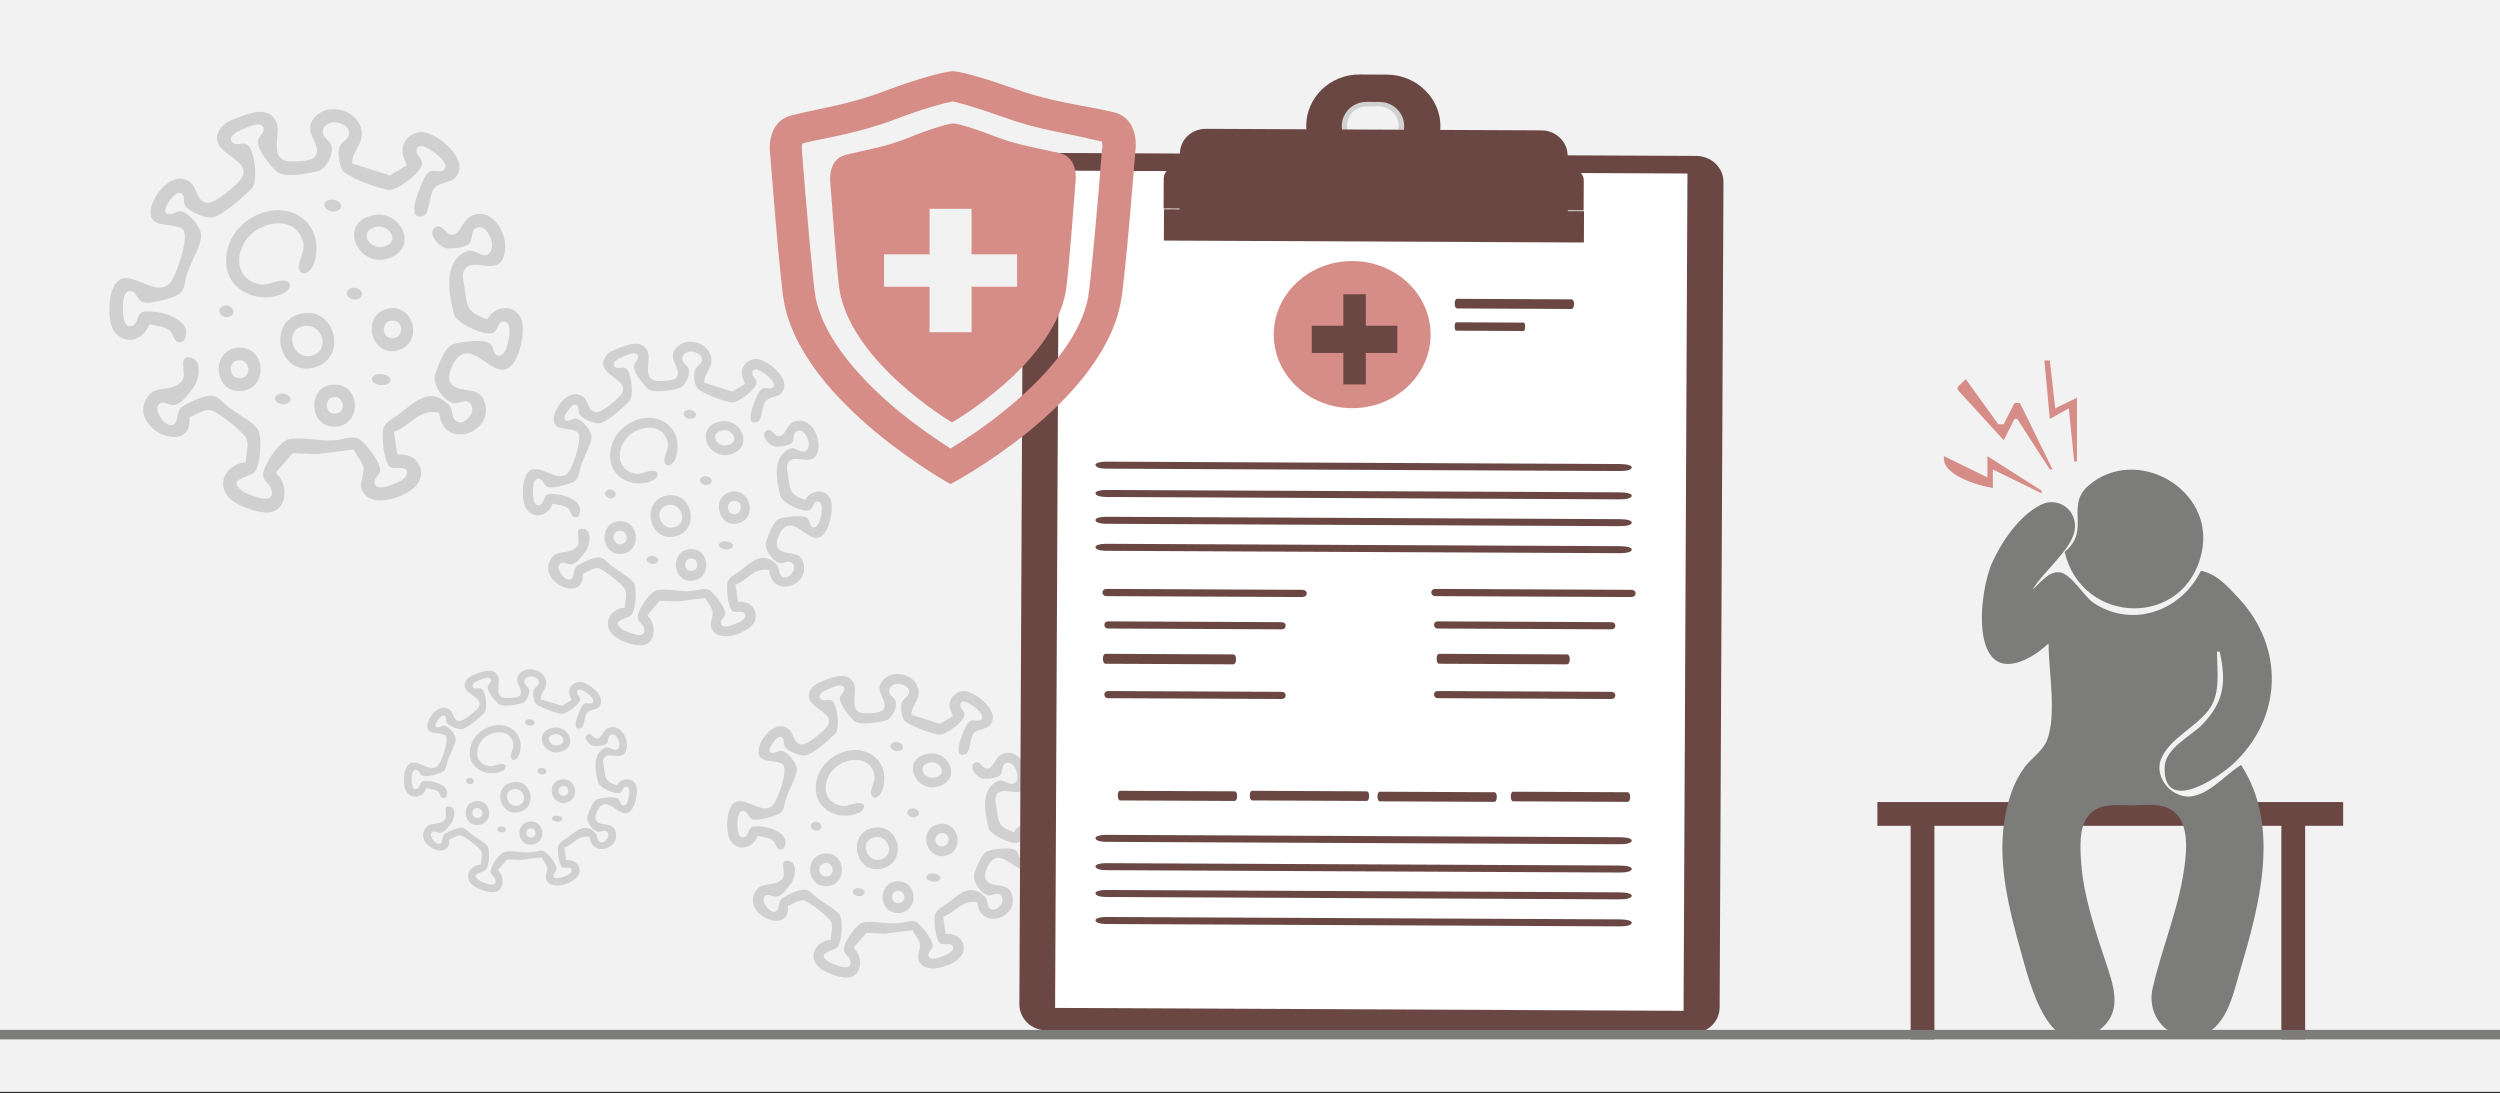
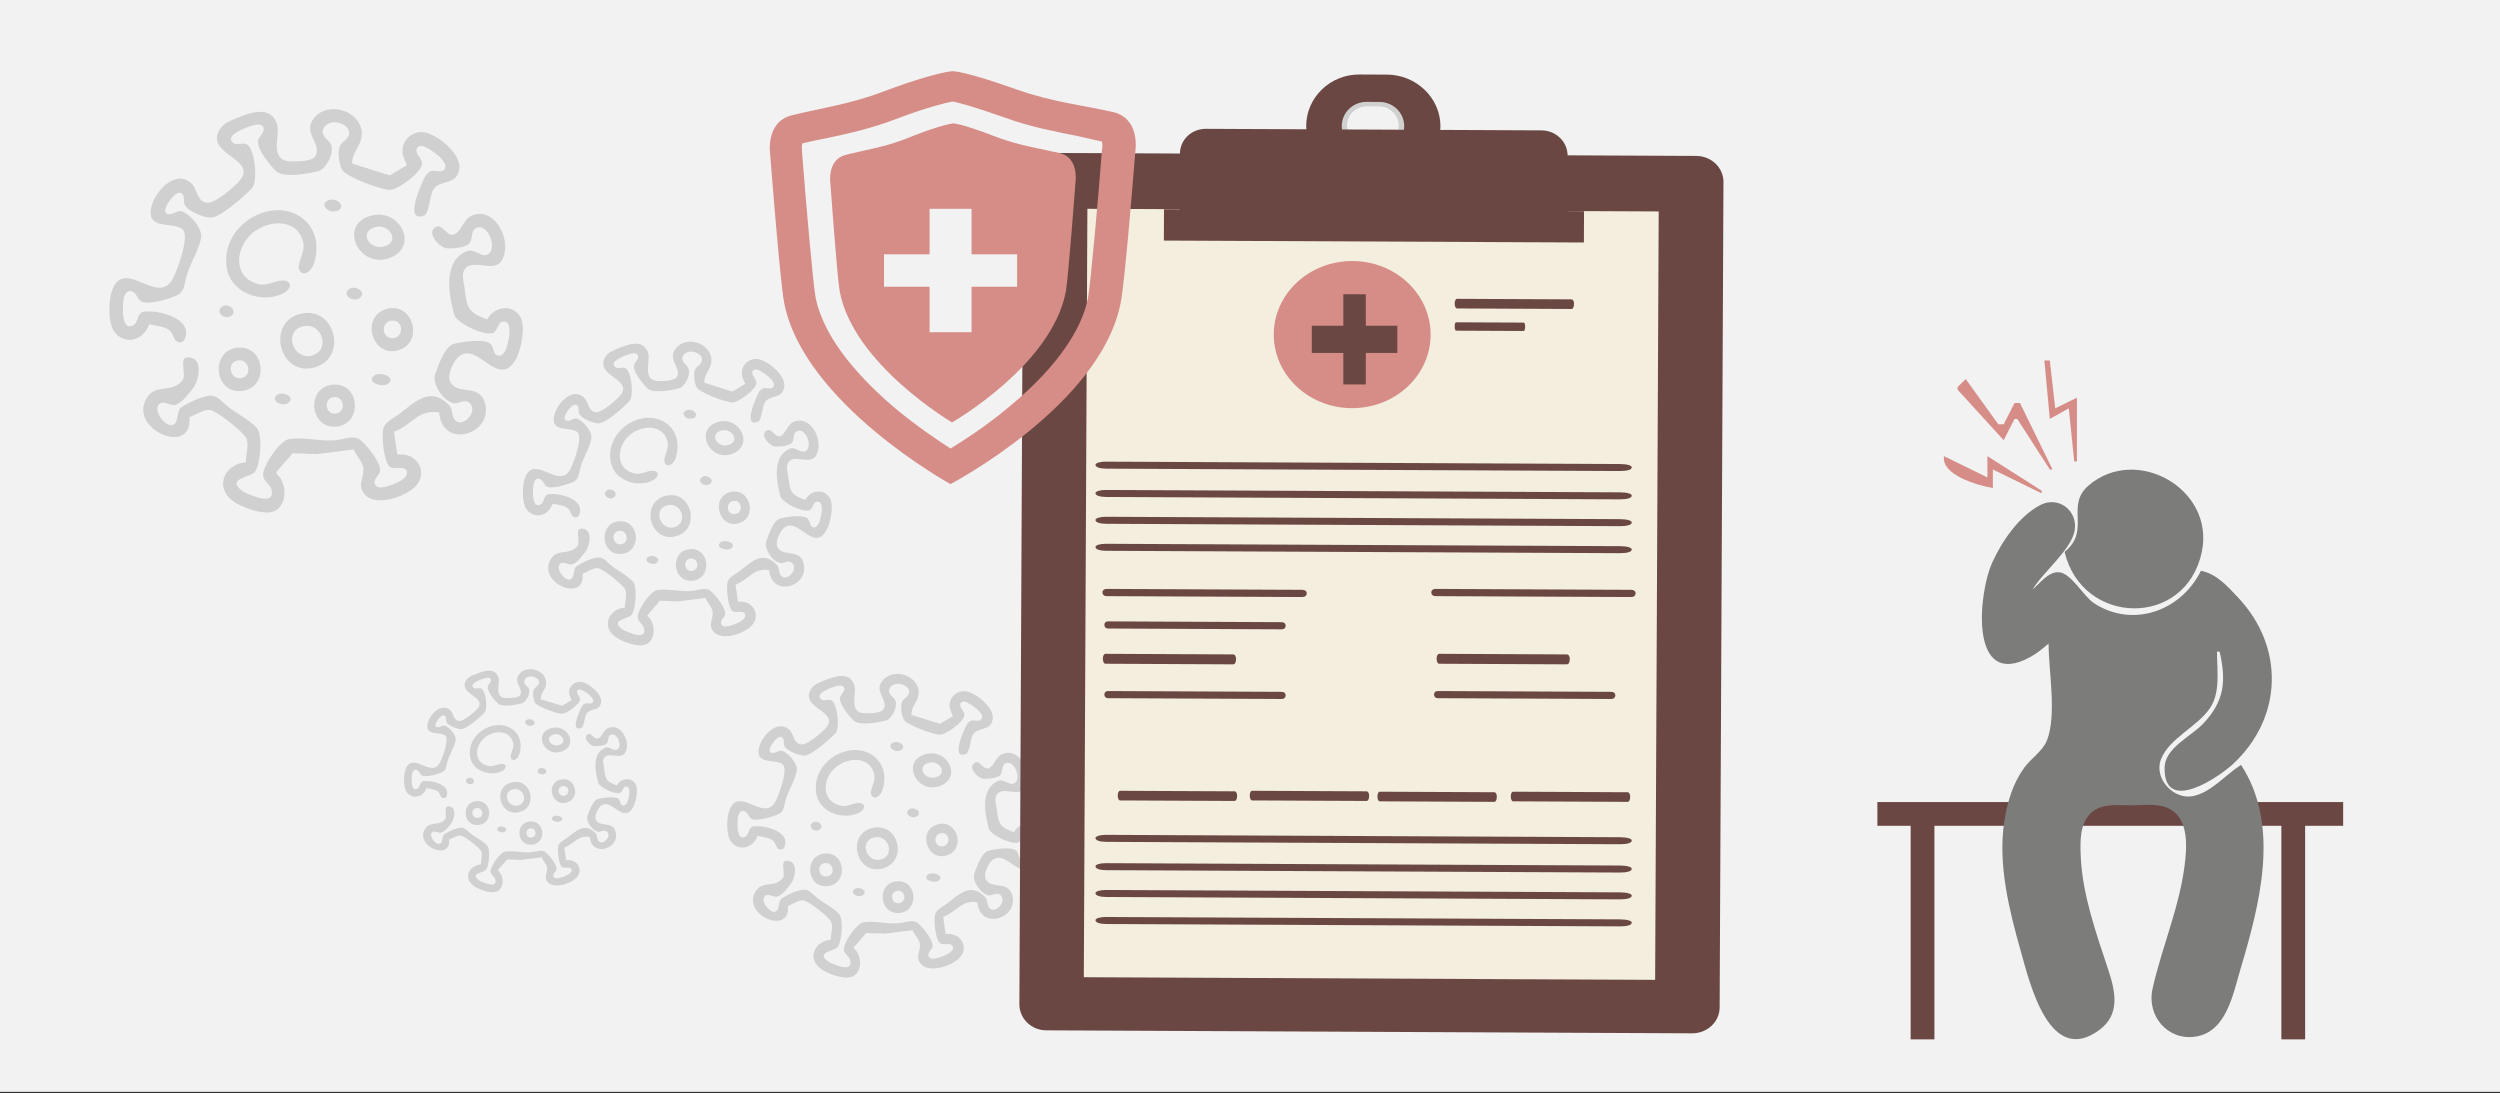
<svg xmlns="http://www.w3.org/2000/svg" width="526" height="230" overflow="hidden">
  <rect width="100%" height="100%" fill="#333333" stroke="none" />
  <defs>
    <clipPath id="clip0">
      <rect x="0" y="0" width="526" height="230" />
    </clipPath>
  </defs>
  <g clip-path="url(#clip0)">
    <rect x="0" y="0" width="526" height="229.667" fill="#FFFFFF" />
    <rect x="0" y="0" width="526" height="229.667" fill="#F2F2F2" />
    <path d="M31.382 68.208C32.72 68.553 34.575 68.632 35.683 69.511 36.464 70.131 36.427 71.399 37.29 71.897 37.956 72.28 38.702 71.878 38.944 71.2 40.475 66.894 33.345 65.208 30.386 65.568 28.646 65.779 29.285 67.838 27.917 68.499 25.364 69.736 25.761 63.653 26.107 62.478 26.308 61.793 26.828 61.051 27.649 61.267 28.746 61.555 28.88 62.934 29.79 63.454 31.198 64.259 36.085 62.781 37.447 62.018 38.701 61.317 38.787 60.009 39.063 58.746 39.73 55.708 41.805 52.91 42.315 49.958 42.632 48.123 39.911 44.866 38.161 44.465 37.192 44.244 36.524 45.12 35.615 45.069 33.584 44.954 35.707 42.08 36.23 41.531 36.693 41.043 37.567 40.172 38.283 40.749 38.951 41.288 38.515 42.426 38.879 43.126 39.585 44.487 42.787 45.735 44.258 45.794 46.332 45.878 51.489 41.166 52.968 39.641 54.332 38.233 53.643 31.897 52.198 30.565 51.256 29.698 49.931 30.8 49.026 30.044 46.969 28.323 52.694 26.451 53.752 26.248 54.414 26.121 55.344 26.183 55.475 27.023 55.636 28.068 54.356 28.7 54.276 29.71 54.13 31.542 56.835 34.779 58.074 35.994 59.654 37.543 64.965 36.515 66.966 35.994 68.677 35.549 70.4 32.071 69.643 30.414 69.227 29.504 68.13 29.021 67.932 27.987 67.696 26.761 68.935 25.85 70.024 25.733 71.439 25.58 73.796 26.545 73.421 28.314 73.211 29.308 72.176 29.699 71.658 30.483 70.873 31.672 71.333 34.478 71.956 35.688 72.742 37.216 80.132 39.881 81.885 39.948 83.677 40.017 88.353 36.489 88.748 34.737 89.02 33.537 87.743 32.841 87.619 31.745 87.526 30.923 88.306 30.57 89.01 30.75 90.229 31.062 94.755 34.079 93.507 35.622 92.815 36.478 91.617 35.727 90.734 36.003 89.677 36.334 89.215 37.551 88.808 38.468 88.383 39.427 85.072 46.924 89.234 45.341 90.294 44.938 90.43 41 91.177 39.869 92.613 37.699 95.891 39.121 96.613 35.764 97.313 32.509 91.969 28.127 89.003 27.8 86.634 27.538 84.446 29.697 84.683 32.047 84.778 32.993 85.258 33.88 85.614 34.75L82.029 36.904 74.09 34.412C74.068 31.983 75.846 30.916 76.086 28.667 76.623 23.637 69.376 20.975 66.175 24.723 63.497 27.857 67.604 30.041 66.477 32.628 65.867 34.028 62.824 33.918 61.55 33.958 56.226 34.123 59.151 28.34 58.247 25.963 56.742 22.012 52.48 23.793 49.686 24.885 48.319 25.42 46.914 26.011 46.151 27.346 43.172 32.564 54.175 33.392 50.493 37.924 49.441 39.218 45.236 42.854 43.587 42.67 41.28 42.411 41.61 39.647 40.083 38.418 36.77 35.752 32.825 40.144 31.943 43.199 30.343 48.738 36.674 46.449 38.502 48.353 39.9 49.809 37.239 57.314 36.132 59.033 32.822 64.172 25.875 53.81 23.469 61.449 22.818 63.517 22.726 68.1 24.101 69.862 26.407 72.821 30.41 71.445 31.382 68.208M69.364 42.055C67.021 42.661 68.822 44.913 70.681 44.442 73.025 43.847 71.23 41.571 69.364 42.055M56.803 44.37C51.039 45.407 46.563 50.751 47.781 56.717 48.826 61.836 55.452 64.003 59.834 61.598 60.635 61.16 61.674 59.846 60.422 59.207 58.961 58.461 56.495 60.175 54.77 59.853 49.13 58.802 49.281 52.659 52.768 49.344 55.864 46.401 62.117 45.578 63.7 50.635 64.347 52.704 63.046 54.103 62.858 56.035 62.763 57.008 63.539 57.868 64.532 57.365 66.583 56.325 66.842 52.207 66.402 50.296 65.391 45.898 61.136 43.591 56.803 44.37M39.856 87.81C41.067 87.315 42.825 86.11 44.166 86.252 45.536 86.395 51.309 90.937 51.852 92.266 52.414 93.64 51.724 95.794 51.719 97.273 48.191 97.455 45.415 101.115 47.873 104.335 49.369 106.293 53.698 107.809 56.126 107.838 60.479 107.886 60.819 101.92 58.16 99.638L58.16 99.301 61.584 95.35 66.633 95.548 74.429 94.569C74.94 95.894 76.386 97.2 76.468 98.624 76.584 100.631 75.113 102.038 76.684 103.96 79.089 106.903 86.218 104.339 87.983 101.635 89.378 99.498 88.32 96.698 85.948 95.871 85.18 95.605 84.382 95.601 83.58 95.583L82.902 90.852C86.794 89.358 87.968 86.028 92.393 86.796 93.093 94.728 103.91 91.336 102.028 84.769 100.845 80.639 96.331 83.255 94.713 80.363 93.983 79.058 95.34 76.12 96.358 75.171 100.33 71.469 104.594 81.772 108.32 75.967 109.569 74.02 110.646 68.996 109.571 66.862 108.039 63.818 103.885 64.432 102.561 67.194 98.287 65.744 98.223 64.532 97.719 60.436 97.549 59.052 96.871 57.278 98.179 56.233 100.489 54.387 105.246 58.428 106.212 53 106.894 49.162 103.606 43.448 99.177 45.407 97.441 46.174 96.972 48.969 95.403 49.366 93.844 49.761 93.06 46.717 91.497 47.881 89.722 49.2 92.585 52.19 94.093 52.257 95.282 52.309 98.052 52.153 98.823 51.12 99.581 50.103 98.885 48.24 100.546 47.846 102.704 47.337 104.378 51.77 103.051 53.187 101.575 54.76 99.93 52.092 98.154 52.865 93.232 55.008 94.351 61.682 95.551 66.166 96.032 67.96 102.005 70.832 103.771 70.027 104.781 69.566 104.666 67.67 105.967 67.649 108.165 67.613 106.871 72.546 106.39 73.608 106.102 74.244 105.498 75.071 104.68 74.799 103.635 74.452 103.944 72.869 103.088 72.273 101.569 71.216 97.148 71.912 95.458 72.371 93.54 72.891 92.2 76.963 91.569 78.685 90.805 80.767 93.311 84.384 95.444 84.826 96.376 85.02 97.193 84.235 98.119 84.436 99.355 84.704 99.64 86.141 99.133 87.129 98.637 88.094 97.368 89.281 96.198 88.726 94.828 88.077 95.461 86.3 94.561 85.342 90.531 81.056 87.248 84.653 83.919 87.168 82.674 88.109 80.835 88.807 80.581 90.518 80.335 92.179 80.75 96.784 81.881 98.083 82.754 99.085 85.396 97.704 85.641 99.346 85.894 101.049 81.79 102.314 80.531 102.521 79.837 102.635 78.937 102.477 78.808 101.637 78.648 100.6 79.947 99.977 79.989 98.95 80.058 97.228 77.037 93.423 75.674 92.46 74.454 91.596 72.713 92.29 71.378 92.515 67.852 93.106 64.218 91.848 60.872 92.369 58.859 92.681 55.299 97.964 55.349 99.964 55.383 101.231 56.855 101.823 57.126 103.023 57.852 106.229 53.775 104.555 52.398 104.009 51.944 103.829 51.455 103.647 51.058 103.358 47.294 100.621 52.801 100.515 53.693 99.192 54.792 97.561 55.36 91.43 53.984 89.966 52.285 88.158 49.579 86.934 47.651 85.3 46.779 84.561 45.816 83.378 44.601 83.258 42.969 83.097 39.605 84.743 38.24 85.625 36.896 86.491 37.845 89.219 36.096 89.44 34.621 89.627 32.37 86.498 33.319 85.22 34.227 83.997 35.669 85.456 36.806 85.192 38.367 84.83 39.609 82.873 40.578 81.726 41.809 80.269 42.995 75.183 39.523 75.183 37.531 75.183 39.34 78.852 38.369 80.067 36.232 82.742 32.926 80.754 31.047 83.48 26.476 90.115 40.589 96.333 39.856 87.81M77.818 45.447C71.23 47.508 75.481 56.245 81.546 54.419 88.536 52.317 84.214 43.447 77.818 45.447M79.175 47.731C82.007 47.158 84.215 50.913 80.864 51.839 77.574 52.747 75.33 48.509 79.175 47.731M73.521 60.784C71.774 61.94 74.213 63.735 75.632 62.74 77.306 61.569 74.862 59.897 73.521 60.784M46.745 64.501C45.142 65.554 47.174 67.416 48.56 66.508 50.164 65.456 48.131 63.592 46.745 64.501M81.207 65.049C75.703 66.765 78.43 75.458 83.919 73.664 89.352 71.887 86.826 63.299 81.207 65.049M63.243 66.023C55.972 67.774 58.709 79.131 65.955 77.364 73.331 75.567 70.635 64.243 63.243 66.023M82.563 67.444C85.027 67.379 84.957 71.15 82.563 71.15 80.16 71.15 80.127 67.508 82.563 67.444M63.588 68.692C67.731 67.549 69.725 73.722 65.611 74.82 61.731 75.854 59.577 69.8 63.588 68.692M50.025 73.157C44.275 73.636 44.905 82.698 50.703 82.269 56.636 81.828 55.994 72.66 50.025 73.157M50.039 75.826C52.495 75.401 53.161 79.193 50.698 79.555 48.311 79.906 47.636 76.244 50.039 75.826M78.702 79.032C76.921 80.462 80.512 81.641 81.679 80.704 83.46 79.275 79.869 78.095 78.702 79.032M70.022 80.93C64.364 81.411 65.08 90.189 70.7 89.762 76.386 89.329 75.805 80.439 70.022 80.93M58.321 83.088C56.697 84.286 59.49 85.699 60.664 84.76 62.232 83.505 59.501 82.217 58.321 83.088M70.042 83.584C72.323 83.111 73.053 86.597 70.695 87.007 68.524 87.385 67.963 84.013 70.042 83.584Z" fill="#D0D0D0" fill-rule="evenodd" />
    <path d="M116.263 105.96C117.262 106.22 118.648 106.279 119.476 106.941 120.059 107.407 120.032 108.362 120.677 108.738 121.174 109.026 121.731 108.723 121.912 108.212 123.056 104.97 117.729 103.701 115.518 103.972 114.218 104.131 114.696 105.681 113.674 106.179 111.766 107.11 112.063 102.53 112.321 101.646 112.471 101.13 112.86 100.571 113.474 100.734 114.293 100.95 114.393 101.989 115.073 102.38 116.125 102.986 119.776 101.873 120.793 101.299 121.73 100.771 121.795 99.787 122.001 98.835 122.499 96.548 124.05 94.441 124.431 92.218 124.668 90.837 122.635 88.385 121.328 88.083 120.603 87.916 120.104 88.576 119.425 88.538 117.908 88.451 119.494 86.287 119.884 85.874 120.231 85.506 120.883 84.85 121.418 85.285 121.917 85.691 121.592 86.548 121.864 87.075 122.391 88.099 124.784 89.039 125.882 89.083 127.432 89.147 131.285 85.599 132.39 84.45 133.409 83.39 132.894 78.62 131.815 77.617 131.111 76.964 130.12 77.794 129.445 77.225 127.908 75.929 132.185 74.519 132.976 74.366 133.47 74.271 134.165 74.317 134.263 74.95 134.383 75.737 133.427 76.213 133.367 76.974 133.258 78.353 135.279 80.79 136.205 81.704 137.385 82.871 141.353 82.097 142.848 81.704 144.127 81.37 145.414 78.751 144.848 77.503 144.537 76.818 143.718 76.454 143.57 75.676 143.394 74.753 144.319 74.067 145.133 73.979 146.19 73.863 147.951 74.59 147.671 75.922 147.514 76.671 146.741 76.965 146.354 77.555 145.767 78.451 146.111 80.563 146.576 81.475 147.164 82.625 152.685 84.631 153.995 84.682 155.334 84.734 158.827 82.078 159.122 80.758 159.325 79.855 158.371 79.331 158.279 78.506 158.209 77.886 158.792 77.621 159.318 77.756 160.229 77.991 163.61 80.263 162.678 81.424 162.161 82.069 161.266 81.503 160.606 81.711 159.816 81.96 159.471 82.877 159.167 83.567 158.849 84.29 156.376 89.934 159.485 88.743 160.277 88.439 160.378 85.474 160.937 84.622 162.01 82.988 164.459 84.059 164.998 81.531 165.521 79.081 161.529 75.781 159.313 75.535 157.543 75.338 155.908 76.963 156.085 78.733 156.156 79.445 156.515 80.113 156.78 80.768L154.102 82.39 148.17 80.514C148.154 78.684 149.483 77.881 149.662 76.188 150.063 72.4 144.648 70.396 142.257 73.218 140.256 75.578 143.325 77.223 142.482 79.17 142.027 80.224 139.754 80.142 138.801 80.171 134.824 80.295 137.01 75.942 136.334 74.152 135.209 71.177 132.025 72.518 129.938 73.34 128.916 73.743 127.867 74.188 127.297 75.193 125.071 79.122 133.291 79.745 130.541 83.158 129.755 84.132 126.613 86.87 125.381 86.731 123.657 86.536 123.904 84.455 122.763 83.53 120.288 81.523 117.34 84.829 116.682 87.13 115.486 91.3 120.216 89.576 121.582 91.01 122.626 92.107 120.638 97.757 119.812 99.052 117.338 102.921 112.148 95.119 110.351 100.87 109.864 102.427 109.795 105.878 110.822 107.205 112.545 109.433 115.536 108.397 116.263 105.96M144.64 86.268C142.889 86.725 144.235 88.42 145.624 88.066 147.375 87.617 146.034 85.903 144.64 86.268M135.255 88.012C130.948 88.792 127.604 92.816 128.514 97.308 129.295 101.162 134.246 102.794 137.52 100.983 138.118 100.653 138.894 99.663 137.959 99.183 136.867 98.621 135.025 99.912 133.736 99.669 129.522 98.878 129.635 94.252 132.24 91.757 134.554 89.541 139.225 88.921 140.408 92.728 140.892 94.286 139.919 95.339 139.779 96.794 139.708 97.527 140.288 98.175 141.03 97.796 142.562 97.013 142.755 93.912 142.427 92.473 141.672 89.162 138.492 87.425 135.255 88.012M122.594 120.719C123.498 120.346 124.811 119.439 125.814 119.546 126.838 119.654 131.15 123.074 131.556 124.074 131.976 125.109 131.46 126.73 131.457 127.844 128.821 127.981 126.747 130.737 128.583 133.161 129.701 134.636 132.935 135.777 134.749 135.799 138.001 135.835 138.256 131.343 136.269 129.625L136.269 129.371 138.827 126.396 142.599 126.545 148.424 125.808C148.806 126.806 149.886 127.789 149.947 128.861 150.034 130.372 148.935 131.432 150.108 132.879 151.906 135.095 157.232 133.164 158.551 131.128 159.593 129.519 158.802 127.411 157.03 126.789 156.456 126.588 155.86 126.585 155.261 126.571L154.755 123.009C157.662 121.885 158.54 119.377 161.845 119.956 162.368 125.928 170.45 123.374 169.044 118.429 168.16 115.32 164.787 117.29 163.579 115.112 163.034 114.129 164.047 111.917 164.808 111.203 167.775 108.415 170.961 116.173 173.745 111.802 174.678 110.336 175.483 106.553 174.679 104.946 173.535 102.654 170.431 103.117 169.442 105.196 166.249 104.105 166.201 103.192 165.824 100.108 165.697 99.066 165.191 97.73 166.169 96.944 167.894 95.554 171.448 98.596 172.17 94.509 172.68 91.619 170.223 87.317 166.914 88.792 165.617 89.37 165.267 91.474 164.094 91.773 162.93 92.07 162.344 89.778 161.176 90.655 159.85 91.648 161.989 93.9 163.115 93.95 164.004 93.989 166.073 93.872 166.649 93.094 167.216 92.328 166.695 90.925 167.937 90.629 169.549 90.245 170.799 93.583 169.808 94.65 168.706 95.835 167.476 93.826 166.15 94.407 162.472 96.021 163.308 101.046 164.205 104.422 164.564 105.773 169.027 107.935 170.346 107.33 171.101 106.982 171.015 105.555 171.987 105.539 173.629 105.512 172.662 109.226 172.303 110.025 172.088 110.504 171.636 111.128 171.025 110.923 170.245 110.661 170.475 109.469 169.836 109.02 168.701 108.225 165.398 108.749 164.135 109.094 162.702 109.486 161.701 112.552 161.23 113.848 160.659 115.416 162.531 118.14 164.124 118.473 164.821 118.619 165.432 118.027 166.123 118.178 167.046 118.38 167.26 119.462 166.881 120.207 166.51 120.933 165.562 121.826 164.688 121.409 163.665 120.92 164.138 119.582 163.465 118.861 160.454 115.633 158.001 118.342 155.514 120.235 154.584 120.944 153.21 121.469 153.02 122.758 152.836 124.008 153.147 127.476 153.992 128.454 154.644 129.209 156.618 128.169 156.8 129.405 156.99 130.687 153.923 131.64 152.983 131.796 152.465 131.881 151.792 131.762 151.696 131.13 151.576 130.349 152.547 129.88 152.578 129.107 152.63 127.81 150.372 124.945 149.354 124.22 148.442 123.57 147.142 124.092 146.144 124.261 143.51 124.707 140.795 123.759 138.295 124.152 136.791 124.386 134.132 128.364 134.169 129.87 134.194 130.824 135.294 131.27 135.497 132.174 136.039 134.588 132.993 133.327 131.964 132.916 131.625 132.781 131.259 132.643 130.963 132.426 128.151 130.365 132.265 130.285 132.931 129.289 133.753 128.061 134.177 123.445 133.149 122.343 131.88 120.981 129.858 120.059 128.418 118.829 127.766 118.272 127.046 117.382 126.139 117.291 124.92 117.17 122.406 118.41 121.386 119.074 120.382 119.726 121.091 121.78 119.785 121.946 118.682 122.087 117 119.731 117.71 118.769 118.388 117.848 119.465 118.947 120.315 118.748 121.481 118.475 122.409 117.002 123.133 116.138 124.052 115.041 124.939 111.211 122.345 111.211 120.857 111.211 122.208 113.974 121.483 114.889 119.886 116.903 117.416 115.406 116.012 117.459 112.597 122.454 123.141 127.136 122.594 120.719M150.956 88.822C146.034 90.374 149.21 96.952 153.742 95.578 158.964 93.995 155.735 87.316 150.956 88.822M151.97 90.542C154.086 90.11 155.735 92.938 153.231 93.635 150.774 94.319 149.097 91.128 151.97 90.542M147.746 100.37C146.44 101.241 148.262 102.592 149.323 101.843 150.573 100.961 148.748 99.702 147.746 100.37M127.74 103.169C126.543 103.961 128.061 105.364 129.096 104.68 130.295 103.887 128.776 102.484 127.74 103.169M153.488 103.582C149.375 104.873 151.414 111.419 155.514 110.068 159.573 108.73 157.686 102.264 153.488 103.582M140.067 104.314C134.634 105.633 136.679 114.184 142.093 112.854 147.604 111.501 145.589 102.975 140.067 104.314M154.501 105.385C156.342 105.336 156.29 108.175 154.501 108.175 152.706 108.175 152.681 105.433 154.501 105.385M140.324 106.324C143.419 105.464 144.91 110.112 141.835 110.938 138.937 111.717 137.327 107.158 140.324 106.324M130.191 109.686C125.895 110.047 126.366 116.87 130.698 116.547 135.13 116.215 134.65 109.312 130.191 109.686M130.202 111.696C132.037 111.376 132.534 114.231 130.694 114.503 128.911 114.768 128.406 112.01 130.202 111.696M151.617 114.11C150.286 115.186 152.969 116.074 153.841 115.369 155.171 114.293 152.489 113.404 151.617 114.11M145.132 115.539C140.904 115.901 141.439 122.51 145.638 122.189 149.886 121.863 149.452 115.169 145.132 115.539M136.389 117.163C135.176 118.066 137.262 119.129 138.14 118.422 139.312 117.478 137.271 116.508 136.389 117.163M145.146 117.537C146.851 117.181 147.396 119.805 145.634 120.114 144.012 120.399 143.593 117.86 145.146 117.537Z" fill="#D0D0D0" fill-rule="evenodd" />
    <path d="M89.721 165.812C90.474 166.003 91.519 166.046 92.143 166.532 92.583 166.875 92.562 167.576 93.049 167.852 93.424 168.063 93.844 167.841 93.98 167.466 94.842 165.085 90.826 164.153 89.16 164.352 88.18 164.468 88.54 165.607 87.769 165.973 86.331 166.657 86.555 163.293 86.75 162.643 86.863 162.265 87.156 161.854 87.618 161.974 88.236 162.133 88.312 162.896 88.824 163.183 89.617 163.628 92.37 162.811 93.137 162.389 93.843 162.001 93.891 161.278 94.047 160.58 94.422 158.9 95.591 157.353 95.878 155.72 96.057 154.706 94.525 152.905 93.539 152.683 92.993 152.561 92.617 153.046 92.105 153.017 90.961 152.954 92.157 151.365 92.451 151.061 92.712 150.791 93.204 150.309 93.608 150.629 93.984 150.927 93.738 151.556 93.943 151.943 94.341 152.695 96.145 153.385 96.973 153.418 98.141 153.464 101.046 150.859 101.878 150.016 102.647 149.237 102.259 145.734 101.445 144.997 100.914 144.518 100.168 145.127 99.658 144.709 98.5 143.758 101.724 142.722 102.32 142.61 102.693 142.54 103.217 142.574 103.29 143.039 103.381 143.617 102.661 143.966 102.615 144.525 102.533 145.538 104.057 147.327 104.754 147.999 105.644 148.856 108.635 148.287 109.762 147.999 110.726 147.753 111.697 145.83 111.27 144.914 111.036 144.41 110.418 144.143 110.306 143.572 110.174 142.894 110.871 142.39 111.485 142.326 112.282 142.241 113.609 142.775 113.398 143.753 113.28 144.302 112.697 144.519 112.405 144.952 111.963 145.61 112.222 147.161 112.573 147.83 113.016 148.675 117.178 150.148 118.165 150.186 119.175 150.224 121.808 148.273 122.031 147.304 122.183 146.641 121.464 146.256 121.395 145.65 121.343 145.195 121.782 145 122.178 145.1 122.865 145.272 125.414 146.94 124.711 147.794 124.321 148.267 123.646 147.852 123.149 148.004 122.554 148.187 122.294 148.86 122.064 149.367 121.825 149.898 119.96 154.043 122.304 153.168 122.901 152.945 122.978 150.767 123.399 150.142 124.207 148.942 126.054 149.728 126.46 147.872 126.854 146.072 123.845 143.649 122.174 143.468 120.84 143.323 119.607 144.517 119.741 145.817 119.795 146.34 120.065 146.83 120.265 147.311L118.246 148.503 113.775 147.125C113.762 145.781 114.764 145.192 114.899 143.948 115.202 141.166 111.12 139.695 109.317 141.767 107.809 143.5 110.122 144.708 109.487 146.138 109.143 146.912 107.43 146.851 106.712 146.873 103.713 146.964 105.361 143.767 104.852 142.453 104.004 140.268 101.604 141.253 100.03 141.857 99.26 142.152 98.469 142.479 98.039 143.218 96.361 146.103 102.558 146.56 100.484 149.066 99.892 149.782 97.523 151.793 96.595 151.691 95.295 151.548 95.481 150.019 94.621 149.34 92.756 147.866 90.533 150.294 90.037 151.983 89.136 155.046 92.702 153.78 93.731 154.833 94.518 155.638 93.02 159.788 92.396 160.739 90.532 163.58 86.619 157.85 85.264 162.074 84.898 163.218 84.846 165.752 85.62 166.726 86.919 168.362 89.173 167.602 89.721 165.812M111.113 151.35C109.793 151.686 110.808 152.931 111.855 152.671 113.175 152.341 112.164 151.083 111.113 151.35M104.039 152.631C100.792 153.204 98.271 156.159 98.957 159.458 99.546 162.288 103.277 163.487 105.746 162.157 106.197 161.914 106.782 161.188 106.077 160.835 105.254 160.422 103.865 161.37 102.894 161.192 99.717 160.611 99.802 157.214 101.766 155.381 103.51 153.754 107.031 153.298 107.923 156.095 108.288 157.239 107.555 158.012 107.448 159.081 107.395 159.619 107.832 160.094 108.391 159.816 109.547 159.241 109.692 156.964 109.445 155.907 108.876 153.476 106.479 152.2 104.039 152.631M94.494 176.651C95.176 176.377 96.165 175.711 96.921 175.789 97.693 175.868 100.944 178.38 101.25 179.114 101.567 179.874 101.178 181.065 101.175 181.883 99.188 181.984 97.624 184.007 99.009 185.788 99.852 186.871 102.29 187.709 103.657 187.725 106.109 187.751 106.301 184.452 104.803 183.191L104.803 183.004 106.731 180.82 109.575 180.929 113.966 180.388C114.254 181.121 115.068 181.843 115.114 182.63 115.18 183.74 114.351 184.518 115.236 185.58 116.59 187.208 120.605 185.79 121.6 184.295 122.385 183.113 121.789 181.565 120.454 181.108 120.021 180.96 119.572 180.958 119.12 180.948L118.738 178.332C120.93 177.507 121.591 175.665 124.083 176.09 124.477 180.476 130.57 178.6 129.51 174.969 128.843 172.685 126.301 174.132 125.39 172.533 124.979 171.811 125.743 170.187 126.317 169.662 128.554 167.615 130.955 173.312 133.054 170.102 133.757 169.025 134.364 166.248 133.758 165.067 132.895 163.384 130.556 163.724 129.81 165.251 127.403 164.449 127.367 163.779 127.083 161.514 126.987 160.749 126.606 159.768 127.342 159.19 128.643 158.17 131.322 160.404 131.866 157.403 132.251 155.28 130.399 152.121 127.904 153.204 126.927 153.628 126.662 155.174 125.779 155.393 124.901 155.612 124.459 153.928 123.579 154.572 122.579 155.301 124.191 156.955 125.041 156.992 125.711 157.021 127.27 156.934 127.705 156.363 128.132 155.801 127.74 154.77 128.675 154.553 129.891 154.271 130.833 156.723 130.086 157.506 129.255 158.376 128.328 156.901 127.328 157.328 124.556 158.513 125.186 162.203 125.862 164.682 126.133 165.675 129.497 167.263 130.492 166.818 131.061 166.563 130.996 165.514 131.729 165.502 132.966 165.483 132.238 168.21 131.967 168.797 131.805 169.149 131.464 169.607 131.004 169.456 130.415 169.264 130.589 168.389 130.107 168.059 129.251 167.475 126.762 167.86 125.81 168.114 124.729 168.401 123.975 170.653 123.619 171.605 123.189 172.756 124.6 174.756 125.802 175.001 126.327 175.108 126.787 174.674 127.308 174.785 128.004 174.933 128.165 175.727 127.879 176.274 127.6 176.807 126.885 177.464 126.227 177.157 125.455 176.798 125.812 175.816 125.304 175.286 123.035 172.916 121.186 174.905 119.311 176.295 118.609 176.816 117.574 177.202 117.431 178.148 117.292 179.066 117.526 181.612 118.163 182.331 118.655 182.885 120.143 182.122 120.28 183.029 120.423 183.971 118.111 184.671 117.403 184.785 117.012 184.848 116.505 184.76 116.432 184.296 116.342 183.723 117.074 183.378 117.097 182.81 117.136 181.858 115.435 179.754 114.667 179.221 113.98 178.744 112.999 179.128 112.247 179.252 110.262 179.579 108.215 178.883 106.33 179.171 105.197 179.344 103.192 182.265 103.22 183.371 103.238 184.072 104.068 184.399 104.22 185.063 104.63 186.835 102.333 185.909 101.557 185.608 101.302 185.508 101.026 185.407 100.803 185.248 98.683 183.734 101.785 183.675 102.287 182.944 102.906 182.042 103.226 178.652 102.451 177.843 101.494 176.843 99.97 176.166 98.884 175.263 98.393 174.854 97.85 174.2 97.166 174.133 96.247 174.044 94.352 174.955 93.583 175.442 92.826 175.921 93.361 177.43 92.376 177.552 91.545 177.655 90.277 175.925 90.812 175.218 91.323 174.542 92.135 175.349 92.776 175.203 93.655 175.003 94.355 173.921 94.9 173.287 95.593 172.481 96.261 169.668 94.306 169.668 93.184 169.668 94.203 171.697 93.656 172.369 92.453 173.848 90.59 172.749 89.532 174.256 86.958 177.925 94.906 181.363 94.494 176.651M115.875 153.226C112.164 154.366 114.558 159.197 117.974 158.187 121.911 157.025 119.477 152.12 115.875 153.226M116.639 154.489C118.234 154.172 119.477 156.249 117.59 156.761 115.737 157.263 114.473 154.919 116.639 154.489M113.454 161.707C112.47 162.346 113.844 163.338 114.643 162.788 115.586 162.141 114.21 161.216 113.454 161.707M98.373 163.762C97.471 164.344 98.615 165.374 99.396 164.872 100.299 164.29 99.154 163.259 98.373 163.762M117.784 164.065C114.683 165.014 116.219 169.821 119.311 168.828 122.371 167.846 120.948 163.098 117.784 164.065M107.666 164.603C103.57 165.572 105.112 171.851 109.193 170.875 113.348 169.881 111.829 163.619 107.666 164.603M118.547 165.389C119.935 165.353 119.895 167.438 118.547 167.438 117.194 167.438 117.175 165.425 118.547 165.389M107.86 166.08C110.193 165.447 111.316 168.861 108.999 169.468 106.814 170.04 105.601 166.692 107.86 166.08M100.221 168.548C96.982 168.813 97.337 173.824 100.603 173.587 103.944 173.343 103.583 168.273 100.221 168.548M100.229 170.024C101.612 169.789 101.987 171.886 100.6 172.086 99.256 172.28 98.876 170.255 100.229 170.024M116.372 171.797C115.369 172.587 117.392 173.239 118.049 172.721 119.052 171.931 117.03 171.279 116.372 171.797M111.484 172.846C108.297 173.112 108.7 177.966 111.866 177.73 115.068 177.49 114.741 172.575 111.484 172.846M104.894 174.039C103.979 174.702 105.552 175.483 106.213 174.964 107.096 174.27 105.558 173.558 104.894 174.039M111.495 174.313C112.78 174.052 113.191 175.98 111.863 176.206 110.64 176.415 110.324 174.551 111.495 174.313Z" fill="#D0D0D0" fill-rule="evenodd" />
    <path d="M159.359 175.859C160.374 176.118 161.781 176.178 162.621 176.84 163.214 177.306 163.186 178.261 163.841 178.636 164.346 178.925 164.912 178.622 165.096 178.111 166.257 174.869 160.848 173.6 158.603 173.871 157.283 174.029 157.768 175.58 156.73 176.078 154.793 177.009 155.095 172.429 155.357 171.544 155.509 171.029 155.904 170.47 156.527 170.632 157.359 170.849 157.461 171.888 158.151 172.279 159.219 172.885 162.927 171.772 163.96 171.198 164.911 170.67 164.976 169.685 165.186 168.734 165.691 166.447 167.266 164.34 167.653 162.117 167.894 160.736 165.829 158.283 164.502 157.982 163.766 157.815 163.26 158.475 162.57 158.436 161.03 158.35 162.64 156.186 163.036 155.772 163.388 155.405 164.051 154.749 164.594 155.184 165.1 155.59 164.77 156.447 165.046 156.974 165.582 157.998 168.011 158.937 169.127 158.982 170.7 159.045 174.613 155.497 175.734 154.349 176.769 153.289 176.246 148.519 175.15 147.516 174.436 146.863 173.43 147.693 172.744 147.123 171.183 145.828 175.526 144.418 176.329 144.265 176.831 144.17 177.537 144.216 177.636 144.849 177.759 145.635 176.788 146.111 176.726 146.872 176.616 148.251 178.668 150.688 179.608 151.603 180.806 152.77 184.835 151.995 186.353 151.603 187.652 151.268 188.959 148.65 188.384 147.402 188.069 146.716 187.237 146.353 187.086 145.575 186.907 144.652 187.847 143.966 188.673 143.877 189.747 143.762 191.535 144.489 191.25 145.821 191.091 146.569 190.306 146.864 189.913 147.454 189.317 148.349 189.666 150.462 190.139 151.373 190.735 152.524 196.342 154.53 197.672 154.581 199.031 154.633 202.578 151.976 202.878 150.657 203.084 149.754 202.115 149.229 202.022 148.404 201.951 147.785 202.542 147.519 203.076 147.655 204.001 147.89 207.435 150.161 206.488 151.323 205.963 151.968 205.054 151.402 204.384 151.61 203.582 151.859 203.232 152.775 202.924 153.466 202.601 154.188 200.089 159.833 203.247 158.641 204.051 158.337 204.153 155.372 204.721 154.521 205.81 152.887 208.297 153.957 208.844 151.43 209.375 148.979 205.321 145.68 203.071 145.433 201.274 145.236 199.614 146.862 199.794 148.631 199.866 149.344 200.23 150.011 200.5 150.666L197.781 152.289 191.758 150.412C191.741 148.583 193.09 147.78 193.272 146.086 193.68 142.299 188.181 140.295 185.754 143.117 183.722 145.477 186.837 147.121 185.982 149.069 185.52 150.123 183.211 150.04 182.244 150.07 178.206 150.194 180.425 145.84 179.739 144.05 178.597 141.076 175.364 142.416 173.244 143.239 172.207 143.642 171.141 144.087 170.563 145.092 168.303 149.021 176.65 149.644 173.857 153.056 173.059 154.031 169.868 156.769 168.618 156.63 166.867 156.435 167.118 154.354 165.96 153.429 163.446 151.421 160.453 154.728 159.785 157.028 158.571 161.199 163.374 159.475 164.76 160.909 165.821 162.005 163.802 167.656 162.962 168.95 160.451 172.82 155.181 165.018 153.356 170.769 152.862 172.326 152.792 175.777 153.835 177.104 155.584 179.332 158.621 178.296 159.359 175.859M188.173 156.167C186.395 156.623 187.762 158.319 189.172 157.964 190.95 157.516 189.589 155.802 188.173 156.167M178.644 157.91C174.271 158.69 170.875 162.714 171.799 167.207 172.592 171.06 177.619 172.693 180.943 170.882 181.551 170.552 182.339 169.562 181.389 169.081 180.28 168.519 178.41 169.81 177.102 169.568 172.823 168.776 172.937 164.151 175.583 161.655 177.932 159.44 182.675 158.819 183.876 162.627 184.367 164.185 183.38 165.238 183.237 166.693 183.165 167.426 183.754 168.073 184.507 167.694 186.063 166.911 186.259 163.811 185.926 162.372 185.159 159.061 181.931 157.324 178.644 157.91M165.788 190.618C166.706 190.245 168.039 189.338 169.057 189.444 170.097 189.552 174.476 192.972 174.888 193.972 175.314 195.007 174.791 196.629 174.787 197.743 172.11 197.88 170.004 200.635 171.869 203.06 173.004 204.535 176.288 205.676 178.13 205.697 181.432 205.734 181.691 201.241 179.673 199.524L179.673 199.27 182.271 196.295 186.101 196.444 192.015 195.707C192.403 196.705 193.5 197.688 193.562 198.76 193.65 200.271 192.534 201.331 193.725 202.777 195.55 204.993 200.958 203.063 202.298 201.027 203.356 199.418 202.553 197.31 200.754 196.687 200.171 196.486 199.566 196.484 198.957 196.47L198.443 192.908C201.395 191.783 202.286 189.276 205.643 189.854 206.174 195.827 214.38 193.272 212.952 188.328 212.054 185.219 208.63 187.188 207.403 185.011 206.849 184.028 207.878 181.816 208.651 181.101 211.664 178.314 214.899 186.072 217.726 181.7 218.673 180.235 219.49 176.452 218.675 174.845 217.512 172.553 214.361 173.016 213.357 175.095 210.115 174.003 210.066 173.091 209.683 170.006 209.554 168.965 209.04 167.629 210.033 166.842 211.785 165.452 215.394 168.495 216.126 164.408 216.644 161.518 214.149 157.216 210.789 158.69 209.473 159.268 209.117 161.373 207.926 161.672 206.744 161.969 206.149 159.677 204.963 160.553 203.617 161.547 205.789 163.798 206.932 163.848 207.835 163.888 209.936 163.77 210.521 162.992 211.096 162.227 210.568 160.823 211.828 160.527 213.465 160.143 214.735 163.482 213.728 164.548 212.609 165.733 211.36 163.724 210.014 164.306 206.279 165.92 207.128 170.945 208.039 174.321 208.403 175.672 212.935 177.834 214.275 177.228 215.041 176.881 214.953 175.454 215.941 175.437 217.608 175.411 216.626 179.125 216.261 179.924 216.043 180.403 215.585 181.026 214.964 180.821 214.172 180.56 214.406 179.368 213.757 178.919 212.604 178.124 209.251 178.648 207.968 178.993 206.513 179.384 205.497 182.451 205.018 183.747 204.439 185.315 206.339 188.038 207.957 188.371 208.665 188.517 209.284 187.926 209.987 188.077 210.924 188.279 211.141 189.361 210.756 190.105 210.38 190.831 209.417 191.725 208.53 191.307 207.49 190.819 207.971 189.481 207.288 188.76 204.231 185.532 201.74 188.24 199.214 190.134 198.27 190.843 196.875 191.368 196.682 192.657 196.495 193.907 196.811 197.374 197.669 198.352 198.331 199.107 200.335 198.068 200.52 199.303 200.713 200.586 197.599 201.539 196.644 201.694 196.118 201.78 195.435 201.661 195.337 201.029 195.216 200.248 196.201 199.779 196.233 199.005 196.285 197.709 193.993 194.844 192.96 194.119 192.034 193.468 190.713 193.991 189.7 194.16 187.026 194.605 184.269 193.658 181.73 194.05 180.204 194.285 177.503 198.263 177.541 199.769 177.566 200.723 178.683 201.168 178.889 202.072 179.44 204.486 176.346 203.226 175.302 202.815 174.958 202.679 174.586 202.542 174.285 202.324 171.43 200.263 175.608 200.183 176.284 199.188 177.118 197.96 177.549 193.343 176.505 192.241 175.216 190.879 173.164 189.958 171.701 188.728 171.039 188.171 170.309 187.281 169.387 187.19 168.149 187.069 165.597 188.309 164.561 188.972 163.542 189.624 164.262 191.679 162.935 191.845 161.816 191.985 160.108 189.63 160.828 188.667 161.517 187.747 162.611 188.845 163.474 188.646 164.657 188.374 165.6 186.901 166.335 186.037 167.269 184.94 168.169 181.11 165.535 181.11 164.024 181.11 165.396 183.873 164.659 184.788 163.038 186.802 160.53 185.305 159.104 187.357 155.637 192.353 166.343 197.035 165.788 190.618M194.586 158.721C189.589 160.272 192.813 166.851 197.415 165.477 202.717 163.893 199.438 157.215 194.586 158.721M195.616 160.441C197.764 160.009 199.439 162.836 196.896 163.534 194.401 164.218 192.698 161.026 195.616 160.441M191.326 170.269C190.001 171.139 191.851 172.491 192.928 171.741 194.197 170.859 192.344 169.601 191.326 170.269M171.013 173.068C169.797 173.86 171.339 175.262 172.39 174.579 173.607 173.786 172.065 172.383 171.013 173.068M197.157 173.48C192.981 174.772 195.051 181.318 199.214 179.966 203.336 178.629 201.419 172.163 197.157 173.48M183.529 174.213C178.013 175.532 180.09 184.083 185.587 182.753 191.182 181.399 189.137 172.873 183.529 174.213M198.186 175.284C200.055 175.234 200.002 178.074 198.186 178.074 196.363 178.074 196.337 175.332 198.186 175.284M183.791 176.223C186.934 175.362 188.447 180.011 185.325 180.837 182.382 181.616 180.748 177.057 183.791 176.223M173.502 179.585C169.139 179.945 169.618 186.769 174.016 186.446 178.517 186.114 178.03 179.21 173.502 179.585M173.513 181.595C175.376 181.274 175.881 184.13 174.012 184.402 172.202 184.666 171.689 181.909 173.513 181.595M195.257 184.009C193.906 185.085 196.63 185.973 197.515 185.268 198.866 184.191 196.142 183.303 195.257 184.009M188.672 185.438C184.38 185.799 184.923 192.409 189.186 192.087 193.5 191.761 193.059 185.068 188.672 185.438M179.796 187.062C178.563 187.964 180.682 189.028 181.573 188.321 182.762 187.377 180.691 186.406 179.796 187.062M188.687 187.435C190.418 187.079 190.971 189.704 189.182 190.013 187.535 190.298 187.109 187.759 188.687 187.435Z" fill="#D0D0D0" fill-rule="evenodd" />
    <path d="M356 217.411C220.097 216.782 220.097 216.782 220.097 216.782 216.993 216.768 214.464 214.295 214.478 211.286 215.283 37.62 215.283 37.62 215.283 37.62 215.297 34.612 217.849 32.162 220.953 32.176 356.856 32.805 356.856 32.805 356.856 32.805 360.102 32.82 362.631 35.293 362.617 38.301 361.812 211.968 361.812 211.968 361.812 211.968 361.798 214.976 359.246 217.426 356 217.411" fill="#6A4742" fill-rule="evenodd" />
    <path d="M228.785 43.933 348.992 44.488 348.242 206.161 228.035 205.605Z" fill="#F3EEDD" fill-rule="evenodd" />
-     <path d="M222.811 35.897 355.039 36.509 354.222 212.676 221.994 212.064Z" fill="#FFFFFF" fill-rule="evenodd" />
    <path d="M290.029 30.731C287.627 30.72 287.627 30.72 287.627 30.72 285.225 30.709 283.397 28.786 283.408 26.46 283.419 24.135 285.264 22.365 287.666 22.377 290.068 22.388 290.068 22.388 290.068 22.388 292.47 22.399 294.299 24.185 294.288 26.511 294.277 28.836 292.432 30.742 290.029 30.731M291.363 17.469C286.417 17.447 286.417 17.447 286.417 17.447 281.33 17.423 277.072 21.507 277.05 26.431 277.026 31.492 281.247 35.478 286.333 35.502 291.279 35.525 291.279 35.525 291.279 35.525 296.366 35.548 300.623 31.601 300.647 26.54 300.669 21.616 296.449 17.493 291.363 17.469" fill="#D0D0D0" fill-rule="evenodd" />
    <path d="M291.821 15.699C286.032 15.672 286.032 15.672 286.032 15.672 279.819 15.643 274.855 20.555 274.828 26.448 274.8 32.479 279.718 37.436 285.931 37.465 291.72 37.492 291.72 37.492 291.72 37.492 297.932 37.52 303.038 32.61 303.066 26.579 303.093 20.685 298.033 15.727 291.821 15.699M290.194 31.591C287.511 31.578 287.511 31.578 287.511 31.578 284.546 31.565 282.297 29.361 282.311 26.483 282.323 23.742 284.593 21.422 287.558 21.436 290.241 21.448 290.241 21.448 290.241 21.448 293.206 21.462 295.454 23.802 295.441 26.544 295.428 29.422 293.159 31.605 290.194 31.591" fill="#6A4742" fill-rule="evenodd" />
    <path d="M244.906 44.025 333.28 44.434 333.25 51.022 244.875 50.614Z" fill="#6A4742" fill-rule="evenodd" />
    <path d="M333.196 44.27C244.822 43.862 244.822 43.862 244.822 43.862 244.851 37.571 244.851 37.571 244.851 37.571 244.857 36.203 245.85 35.251 247.261 35.257 330.836 35.644 330.836 35.644 330.836 35.644 332.107 35.649 333.232 36.612 333.225 37.98L333.196 44.27Z" fill="#6A4742" fill-rule="evenodd" />
    <path d="M329.755 47.919C248.179 47.541 248.179 47.541 248.179 47.541 248.249 32.399 248.249 32.399 248.249 32.399 248.263 29.398 250.673 27.09 253.778 27.104 324.346 27.43 324.346 27.43 324.346 27.43 327.31 27.444 329.839 29.775 329.825 32.776L329.755 47.919Z" fill="#6A4742" fill-rule="evenodd" />
    <path d="M248.286 41.303 329.862 41.68 329.833 47.952 248.257 47.575Z" fill="#6A4742" fill-rule="evenodd" />
    <path d="M268 70.398C268 61.85 275.387 54.92 284.5 54.92 293.613 54.92 301 61.85 301 70.398 301 78.946 293.613 85.876 284.5 85.876 275.387 85.876 268 78.946 268 70.398Z" fill="#D68D87" fill-rule="evenodd" />
    <path d="M276 68.537 282.636 68.537 282.636 61.91 287.364 61.91 287.364 68.537 294 68.537 294 74.256 287.364 74.256 287.364 80.883 282.636 80.883 282.636 74.256 276 74.256Z" fill="#6A4742" fill-rule="evenodd" />
    <path d="M330.615 65.01C306.555 64.899 306.555 64.899 306.555 64.899 306.274 64.897 306.065 64.491 306.068 63.815 306.071 63.275 306.284 62.87 306.565 62.872 330.624 62.983 330.624 62.983 330.624 62.983 330.976 62.984 331.185 63.391 331.182 63.931 331.179 64.607 330.966 65.012 330.615 65.01" fill="#6A4742" fill-rule="evenodd" />
    <path d="M320.553 69.64C306.354 69.574 306.354 69.574 306.354 69.574 306.188 69.573 306.065 69.22 306.067 68.632 306.069 68.162 306.196 67.81 306.362 67.811 320.561 67.876 320.561 67.876 320.561 67.876 320.769 67.877 320.892 68.231 320.889 68.701 320.887 69.289 320.76 69.641 320.553 69.64" fill="#6A4742" fill-rule="evenodd" />
    <path d="M340.789 99.105C232.696 98.606 232.696 98.606 232.696 98.606 231.432 98.6 230.485 98.3 230.487 97.809 230.489 97.416 231.439 97.125 232.703 97.131 340.796 97.631 340.796 97.631 340.796 97.631 342.377 97.638 343.323 97.937 343.322 98.331 343.319 98.822 342.37 99.112 340.789 99.105" fill="#6A4742" fill-rule="evenodd" />
    <path d="M340.789 105.062C232.696 104.562 232.696 104.562 232.696 104.562 231.432 104.556 230.485 104.257 230.487 103.766 230.489 103.372 231.439 103.082 232.703 103.088 340.796 103.587 340.796 103.587 340.796 103.587 342.377 103.595 343.323 103.894 343.322 104.287 343.319 104.779 342.37 105.069 340.789 105.062" fill="#6A4742" fill-rule="evenodd" />
    <path d="M340.789 110.704C232.696 110.205 232.696 110.205 232.696 110.205 231.432 110.199 230.485 109.899 230.487 109.408 230.489 109.015 231.439 108.724 232.703 108.73 340.796 109.23 340.796 109.23 340.796 109.23 342.377 109.237 343.323 109.536 343.322 109.93 343.319 110.421 342.37 110.712 340.789 110.704" fill="#6A4742" fill-rule="evenodd" />
    <path d="M340.789 116.389C232.696 115.889 232.696 115.889 232.696 115.889 231.432 115.883 230.485 115.584 230.487 115.093 230.489 114.699 231.439 114.409 232.703 114.415 340.796 114.914 340.796 114.914 340.796 114.914 342.377 114.922 343.323 115.221 343.322 115.614 343.319 116.106 342.37 116.396 340.789 116.389" fill="#6A4742" fill-rule="evenodd" />
    <path d="M273.972 125.617C232.798 125.426 232.798 125.426 232.798 125.426 232.317 125.424 231.957 125.119 231.959 124.612 231.961 124.207 232.324 123.905 232.805 123.907 273.979 124.098 273.979 124.098 273.979 124.098 274.581 124.1 274.941 124.406 274.939 124.811 274.937 125.317 274.574 125.619 273.972 125.617" fill="#6A4742" fill-rule="evenodd" />
    <path d="M343.161 125.617C301.988 125.426 301.988 125.426 301.988 125.426 301.506 125.424 301.146 125.119 301.149 124.612 301.15 124.207 301.513 123.905 301.995 123.907 343.168 124.098 343.168 124.098 343.168 124.098 343.77 124.1 344.13 124.406 344.128 124.811 344.126 125.317 343.763 125.619 343.161 125.617" fill="#6A4742" fill-rule="evenodd" />
    <path d="M269.642 132.41C233.102 132.241 233.102 132.241 233.102 132.241 232.674 132.239 232.355 131.937 232.357 131.436 232.359 131.035 232.681 130.735 233.109 130.737 269.648 130.906 269.648 130.906 269.648 130.906 270.183 130.909 270.502 131.211 270.5 131.612 270.498 132.113 270.176 132.413 269.642 132.41" fill="#6A4742" fill-rule="evenodd" />
-     <path d="M339.005 132.41C302.465 132.241 302.465 132.241 302.465 132.241 302.037 132.239 301.718 131.937 301.721 131.436 301.722 131.035 302.044 130.735 302.472 130.737 339.012 130.906 339.012 130.906 339.012 130.906 339.546 130.909 339.865 131.211 339.863 131.612 339.861 132.113 339.539 132.413 339.005 132.41" fill="#6A4742" fill-rule="evenodd" />
    <path d="M259.433 139.777C232.591 139.652 232.591 139.652 232.591 139.652 232.277 139.651 232.043 139.232 232.046 138.536 232.049 137.979 232.286 137.562 232.6 137.564 259.442 137.688 259.442 137.688 259.442 137.688 259.835 137.69 260.068 138.108 260.066 138.665 260.063 139.362 259.825 139.778 259.433 139.777" fill="#6A4742" fill-rule="evenodd" />
    <path d="M329.65 139.777C302.808 139.652 302.808 139.652 302.808 139.652 302.494 139.651 302.26 139.232 302.264 138.536 302.266 137.979 302.504 137.562 302.818 137.564 329.66 137.688 329.66 137.688 329.66 137.688 330.052 137.69 330.285 138.108 330.283 138.665 330.28 139.362 330.042 139.778 329.65 139.777" fill="#6A4742" fill-rule="evenodd" />
    <path d="M269.642 147.067C233.102 146.898 233.102 146.898 233.102 146.898 232.674 146.896 232.355 146.593 232.357 146.092 232.359 145.691 232.681 145.392 233.109 145.394 269.648 145.563 269.648 145.563 269.648 145.563 270.183 145.565 270.502 145.867 270.5 146.268 270.498 146.77 270.176 147.069 269.642 147.067" fill="#6A4742" fill-rule="evenodd" />
    <path d="M339.005 147.067C302.465 146.898 302.465 146.898 302.465 146.898 302.037 146.896 301.718 146.593 301.721 146.092 301.722 145.691 302.044 145.392 302.472 145.394 339.012 145.563 339.012 145.563 339.012 145.563 339.546 145.565 339.865 145.867 339.863 146.268 339.861 146.77 339.539 147.069 339.005 147.067" fill="#6A4742" fill-rule="evenodd" />
    <path d="M340.789 177.626C232.696 177.126 232.696 177.126 232.696 177.126 231.432 177.12 230.485 176.821 230.487 176.329 230.489 175.936 231.439 175.646 232.703 175.652 340.796 176.151 340.796 176.151 340.796 176.151 342.377 176.159 343.323 176.458 343.322 176.851 343.319 177.343 342.37 177.633 340.789 177.626" fill="#6A4742" fill-rule="evenodd" />
    <path d="M340.789 183.582C232.696 183.083 232.696 183.083 232.696 183.083 231.432 183.077 230.485 182.778 230.487 182.286 230.489 181.893 231.439 181.602 232.703 181.608 340.796 182.108 340.796 182.108 340.796 182.108 342.377 182.115 343.323 182.415 343.322 182.808 343.319 183.299 342.37 183.59 340.789 183.582" fill="#6A4742" fill-rule="evenodd" />
    <path d="M340.789 189.225C232.696 188.725 232.696 188.725 232.696 188.725 231.432 188.719 230.485 188.42 230.487 187.928 230.489 187.535 231.439 187.245 232.703 187.251 340.796 187.75 340.796 187.75 340.796 187.75 342.377 187.758 343.323 188.057 343.322 188.45 343.319 188.942 342.37 189.232 340.789 189.225" fill="#6A4742" fill-rule="evenodd" />
    <path d="M340.789 194.909C232.696 194.41 232.696 194.41 232.696 194.41 231.432 194.404 230.485 194.105 230.487 193.613 230.489 193.22 231.439 192.929 232.703 192.935 340.796 193.435 340.796 193.435 340.796 193.435 342.377 193.442 343.323 193.742 343.322 194.135 343.319 194.626 342.37 194.917 340.789 194.909" fill="#6A4742" fill-rule="evenodd" />
    <path d="M259.722 168.521C235.663 168.41 235.663 168.41 235.663 168.41 235.381 168.409 235.172 168.002 235.175 167.326 235.178 166.786 235.391 166.381 235.672 166.383 259.731 166.494 259.731 166.494 259.731 166.494 260.083 166.496 260.292 166.902 260.29 167.443 260.287 168.118 260.074 168.523 259.722 168.521" fill="#6A4742" fill-rule="evenodd" />
    <path d="M287.499 168.521C263.44 168.41 263.44 168.41 263.44 168.41 263.159 168.409 262.949 168.002 262.953 167.326 262.955 166.786 263.168 166.381 263.449 166.383 287.509 166.494 287.509 166.494 287.509 166.494 287.86 166.496 288.069 166.902 288.067 167.443 288.064 168.118 287.851 168.523 287.499 168.521" fill="#6A4742" fill-rule="evenodd" />
    <path d="M314.365 168.712C290.306 168.601 290.306 168.601 290.306 168.601 290.025 168.6 289.815 168.193 289.819 167.518 289.821 166.977 290.034 166.573 290.315 166.574 314.375 166.685 314.375 166.685 314.375 166.685 314.726 166.687 314.935 167.093 314.933 167.634 314.93 168.309 314.717 168.714 314.365 168.712" fill="#6A4742" fill-rule="evenodd" />
    <path d="M342.419 168.712C318.36 168.601 318.36 168.601 318.36 168.601 318.078 168.6 317.869 168.193 317.872 167.518 317.875 166.977 318.088 166.573 318.369 166.574 342.428 166.685 342.428 166.685 342.428 166.685 342.78 166.687 342.989 167.093 342.987 167.634 342.984 168.309 342.771 168.714 342.419 168.712" fill="#6A4742" fill-rule="evenodd" />
    <path d="M200.617 25.962C200.539 25.962 200.539 25.962 200.539 25.962 200.539 25.962 200.539 25.962 200.539 25.962 199.13 26.119 195.451 27.219 190.832 29.104 186.134 30.989 181.594 31.617 177.758 32.638 174 33.738 174.705 38.528 174.705 38.528 174.705 38.528 176.114 58.006 176.662 61.226 179.48 76.619 200.304 88.871 200.304 88.871 200.304 88.871 200.304 88.871 200.304 88.871 200.304 88.871 221.363 76.855 224.26 61.304 224.808 58.006 226.295 38.214 226.295 38.214 226.295 38.214 227 33.266 223.086 32.245 219.171 31.303 214.552 30.675 209.777 28.868 205.158 27.062 202.027 26.119 200.617 25.962 200.617 25.962 200.617 25.962 200.617 25.962Z" fill="#D68D87" fill-rule="evenodd" />
    <path d="M200.46 14.978C200.38 14.978 200.38 14.978 200.38 14.978 200.38 14.978 200.38 14.978 200.38 14.978 198.308 15.136 192.807 16.631 185.952 19.228 179.016 21.903 172.24 22.847 166.58 24.264 161 25.68 162.036 32.369 162.036 32.369 162.036 32.369 164.109 59.281 164.986 63.688 169.051 84.855 199.982 101.852 199.982 101.852 199.982 101.852 199.982 101.852 199.982 101.852 199.982 101.852 231.55 85.327 235.775 63.766 236.732 59.281 238.884 31.739 238.884 31.739 238.884 31.739 240 24.893 234.101 23.555 228.202 22.218 221.266 21.431 214.172 18.913 207.236 16.473 202.613 15.136 200.54 14.978 200.54 14.978 200.54 14.978 200.54 14.978L200.46 14.978ZM211.621 24.815C217.041 26.782 222.303 27.726 226.926 28.67 226.926 28.67 231.072 29.615 231.789 29.772 231.789 29.772 231.949 29.772 231.949 30.952 231.949 31.11 231.869 31.11 231.869 31.346 231.072 41.812 229.477 59.596 228.919 62.665 227.086 71.95 218.556 80.527 211.78 86.036 207.316 89.734 202.931 92.567 199.982 94.377 197.192 92.567 192.887 89.655 188.503 86.036 181.806 80.37 173.436 71.793 171.602 62.586 171.044 59.596 169.53 42.126 168.733 31.818 168.733 31.661 168.733 31.661 168.733 31.425 168.653 31.031 168.733 30.559 168.812 30.166 170.247 29.851 171.842 29.457 173.595 29.142 178.06 28.198 183.161 27.097 188.503 25.051 194.481 22.769 198.706 21.667 200.46 21.352 201.576 21.588 204.526 22.297 211.621 24.815Z" fill="#D68D87" fill-rule="evenodd" />
    <path d="M186 53.508 195.585 53.508 195.585 43.936 204.415 43.936 204.415 53.508 214 53.508 214 60.327 204.415 60.327 204.415 69.899 195.585 69.899 195.585 60.327 186 60.327Z" fill="#F2F2F2" fill-rule="evenodd" />
    <rect x="395" y="168.755" width="98" height="4.993" fill="#6A4742" />
    <path d="M434.394 116.12C438.065 131.705 459.887 132.206 463.263 116.12 466.043 102.883 449.484 93.54 439.464 102.124 434.421 106.445 440.025 111.543 434.394 116.12M431.02 135.405C431.02 141.175 432.785 150.409 430.68 155.777 429.811 157.996 427.309 159.583 425.916 161.501 423.48 164.855 422.334 168.778 421.705 172.845 420.317 181.807 422.734 191.506 425.157 200.073 427.058 206.788 431.158 224.452 441.681 216.721 446.168 213.424 445.082 208.594 443.579 204.044 441.068 196.437 438.141 188.307 437.791 180.22 437.655 177.077 437.521 173.098 440.144 170.868 442.371 168.971 445.751 169.441 448.455 169.441 450.609 169.441 453.108 169.106 455.202 169.687 460.117 171.048 460.217 176.642 459.796 180.786 458.827 190.348 454.981 198.763 452.9 208.015 451.612 213.733 456.074 219.009 461.954 218.104 468.409 217.111 469.797 209.286 471.356 204.044 475.403 190.441 479.897 173.765 471.515 160.933 468.295 162.961 465.223 166.748 461.39 167.507 457.343 168.311 453.13 163.817 454.654 159.801 456.35 155.333 462.262 152.983 464.959 149.019 467.238 145.673 466.452 140.965 466.452 137.107L467.015 137.107C468.414 143.284 468.069 147.51 463.478 152.327 460.971 154.956 455.51 157.353 455.43 161.501 455.238 171.477 466.875 163.485 469.806 160.77 480.32 151.039 480.713 136.134 470.928 125.764 468.63 123.324 466.441 120.775 463.078 120.091 458.886 128.577 448.74 132.215 440.582 126.915 438.369 125.476 435.805 120.599 433.21 120.4 430.969 120.23 429.167 122.752 427.645 124.061 429.862 120.284 435.839 115.685 436.513 111.579 437.197 107.399 433.076 104.309 429.332 106.237 424.828 108.554 421.204 113.852 419.152 118.389 416.208 124.902 414.299 145.192 427.081 138.291 428.535 137.506 429.77 136.477 431.02 135.405" fill="#7C7C7B" fill-rule="evenodd" />
    <path d="M430.139 75.844 431.28 88.146 435.275 85.908 436.416 97.093 436.988 97.093 436.988 83.672 432.421 85.908 431.28 75.844 430.139 75.844M413.588 79.758 411.875 81.436 411.875 81.994 421.578 92.618 423.86 88.146 424.431 88.146 431.28 98.771 431.849 98.771 425.001 84.79 423.86 84.79 421.578 89.264 420.436 89.264 413.588 79.758M409.021 95.975C408.42 99.929 415.989 102.108 419.295 102.685L419.295 98.771 429.567 103.803 429.567 103.243 418.152 95.975 418.152 100.447 409.021 95.975" fill="#D68D87" fill-rule="evenodd" />
    <rect x="402" y="172.75" width="5" height="45.933" fill="#6A4742" />
    <rect x="480" y="172.75" width="5" height="45.933" fill="#6A4742" />
-     <path d="M0 217.685 526 217.685" stroke="#7C7C7B" stroke-width="2" stroke-miterlimit="8" fill="none" fill-rule="evenodd" />
  </g>
</svg>